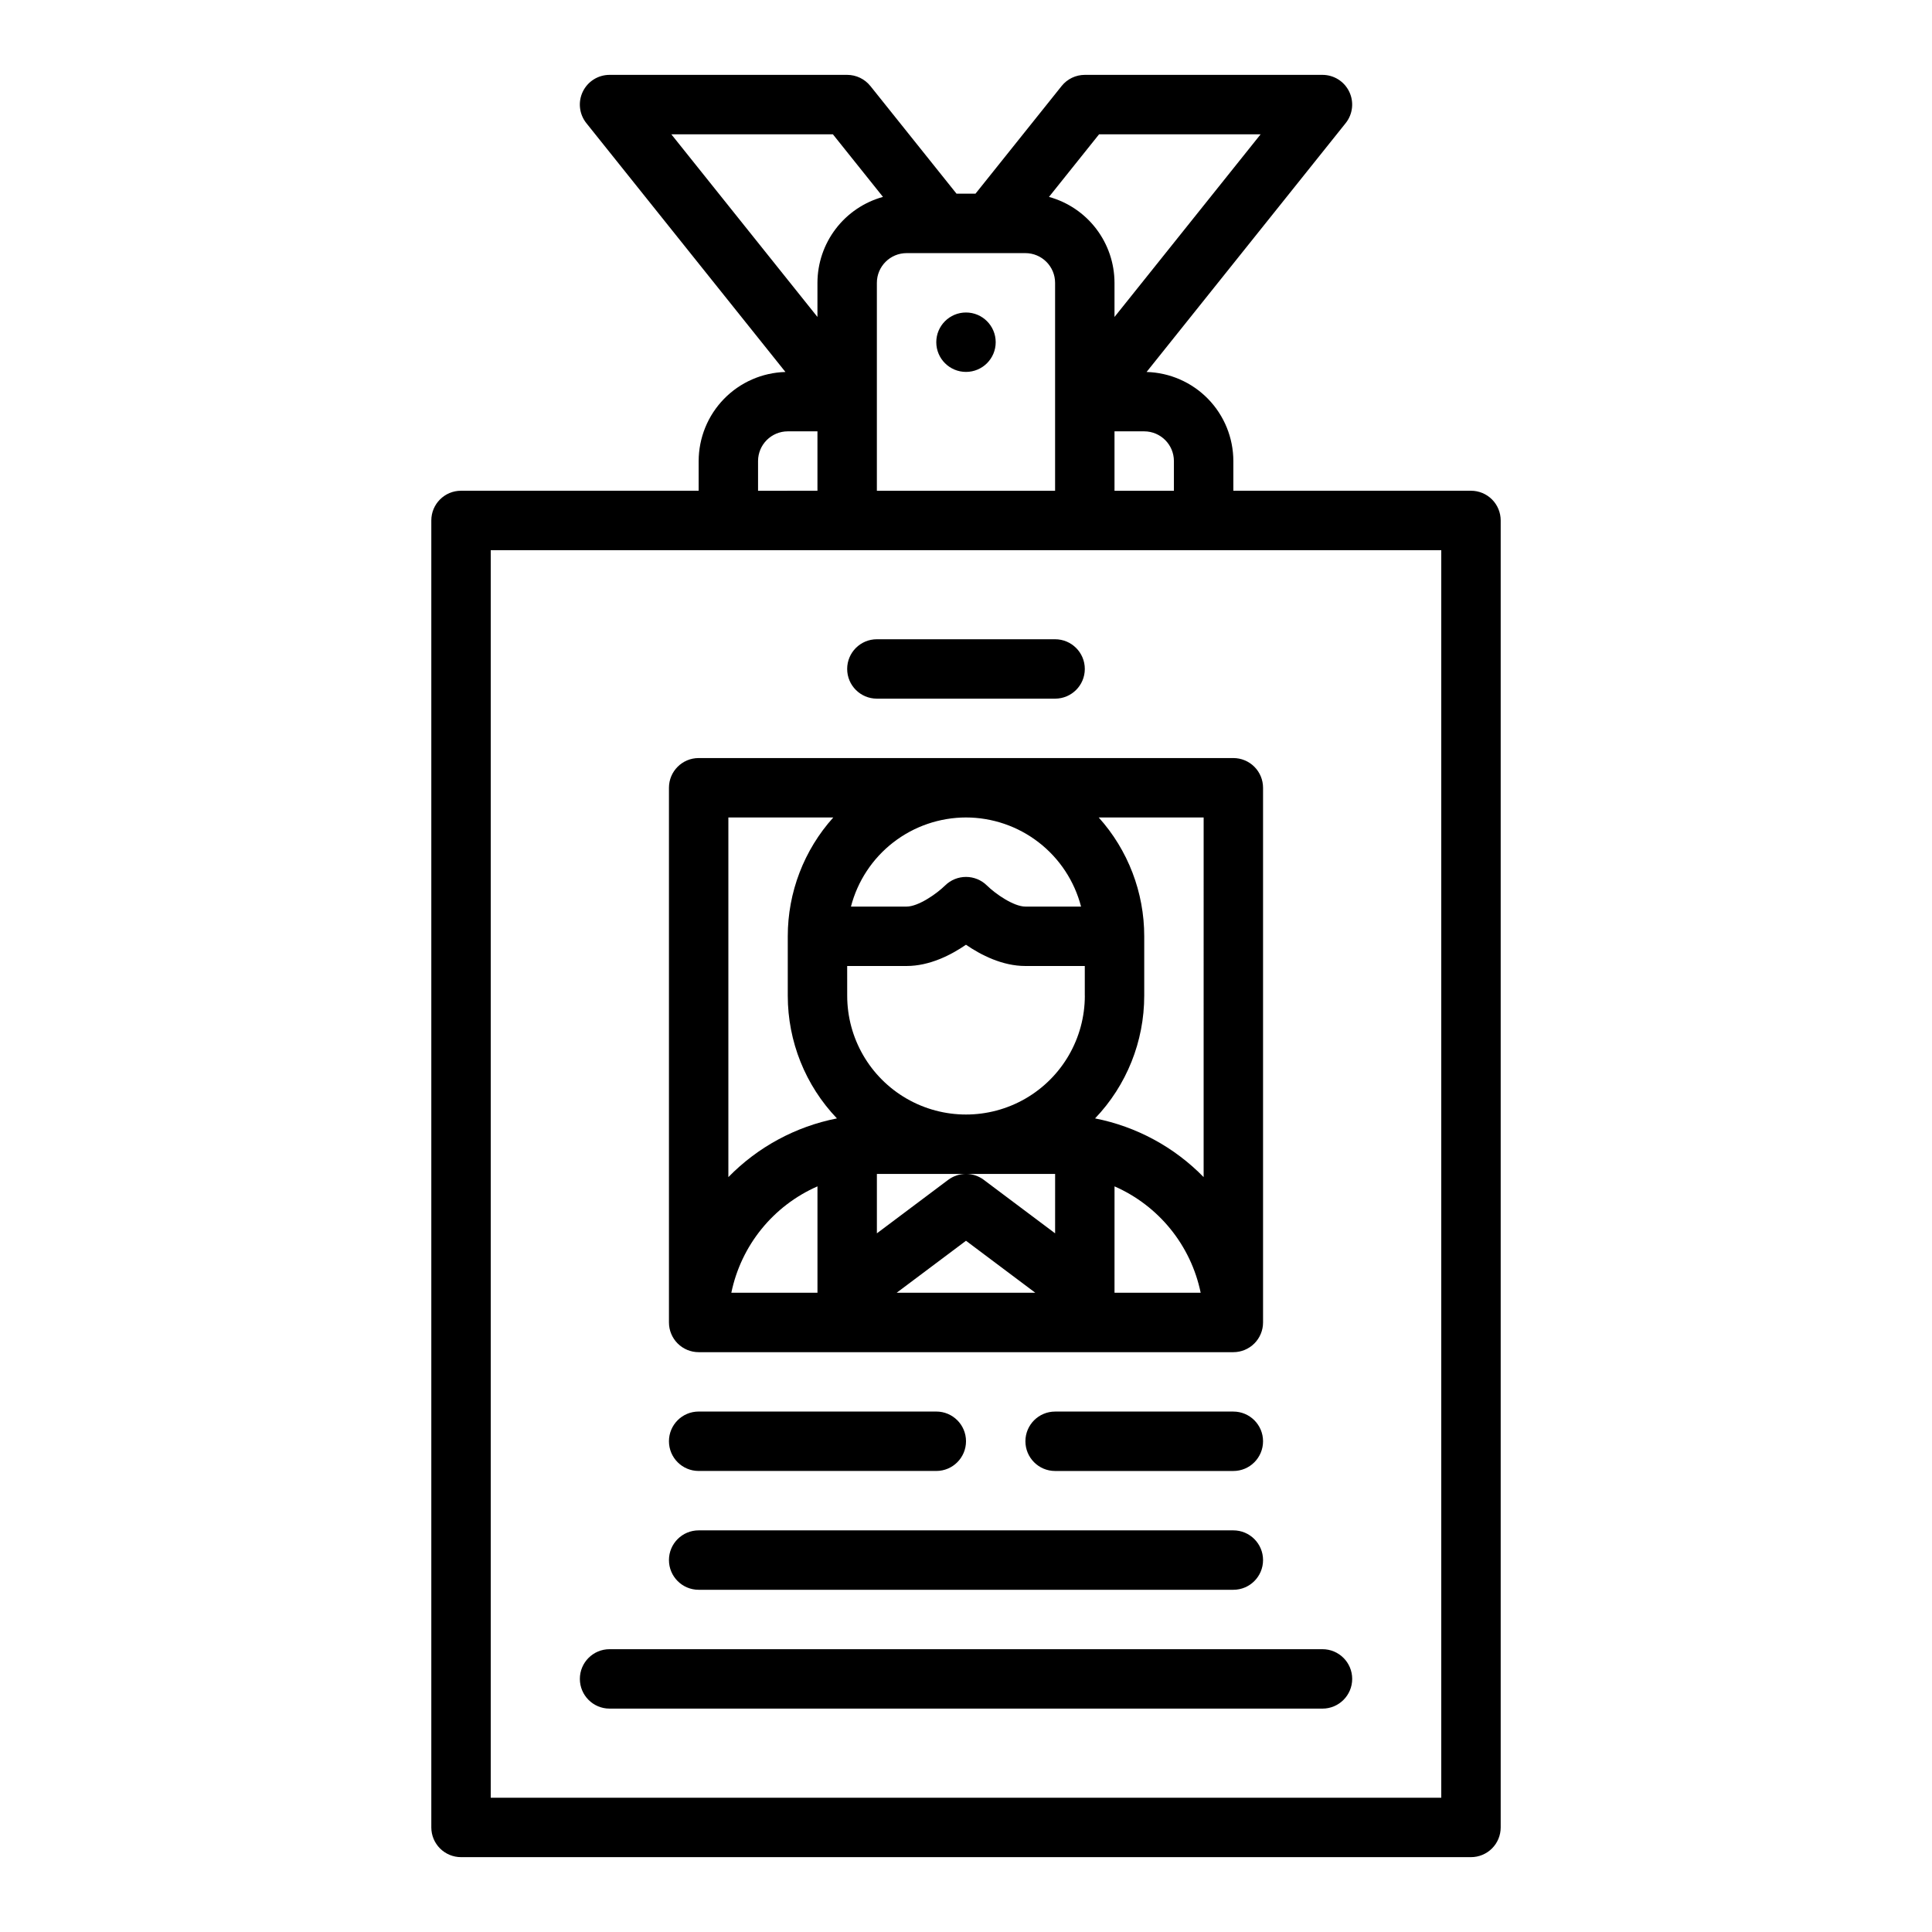
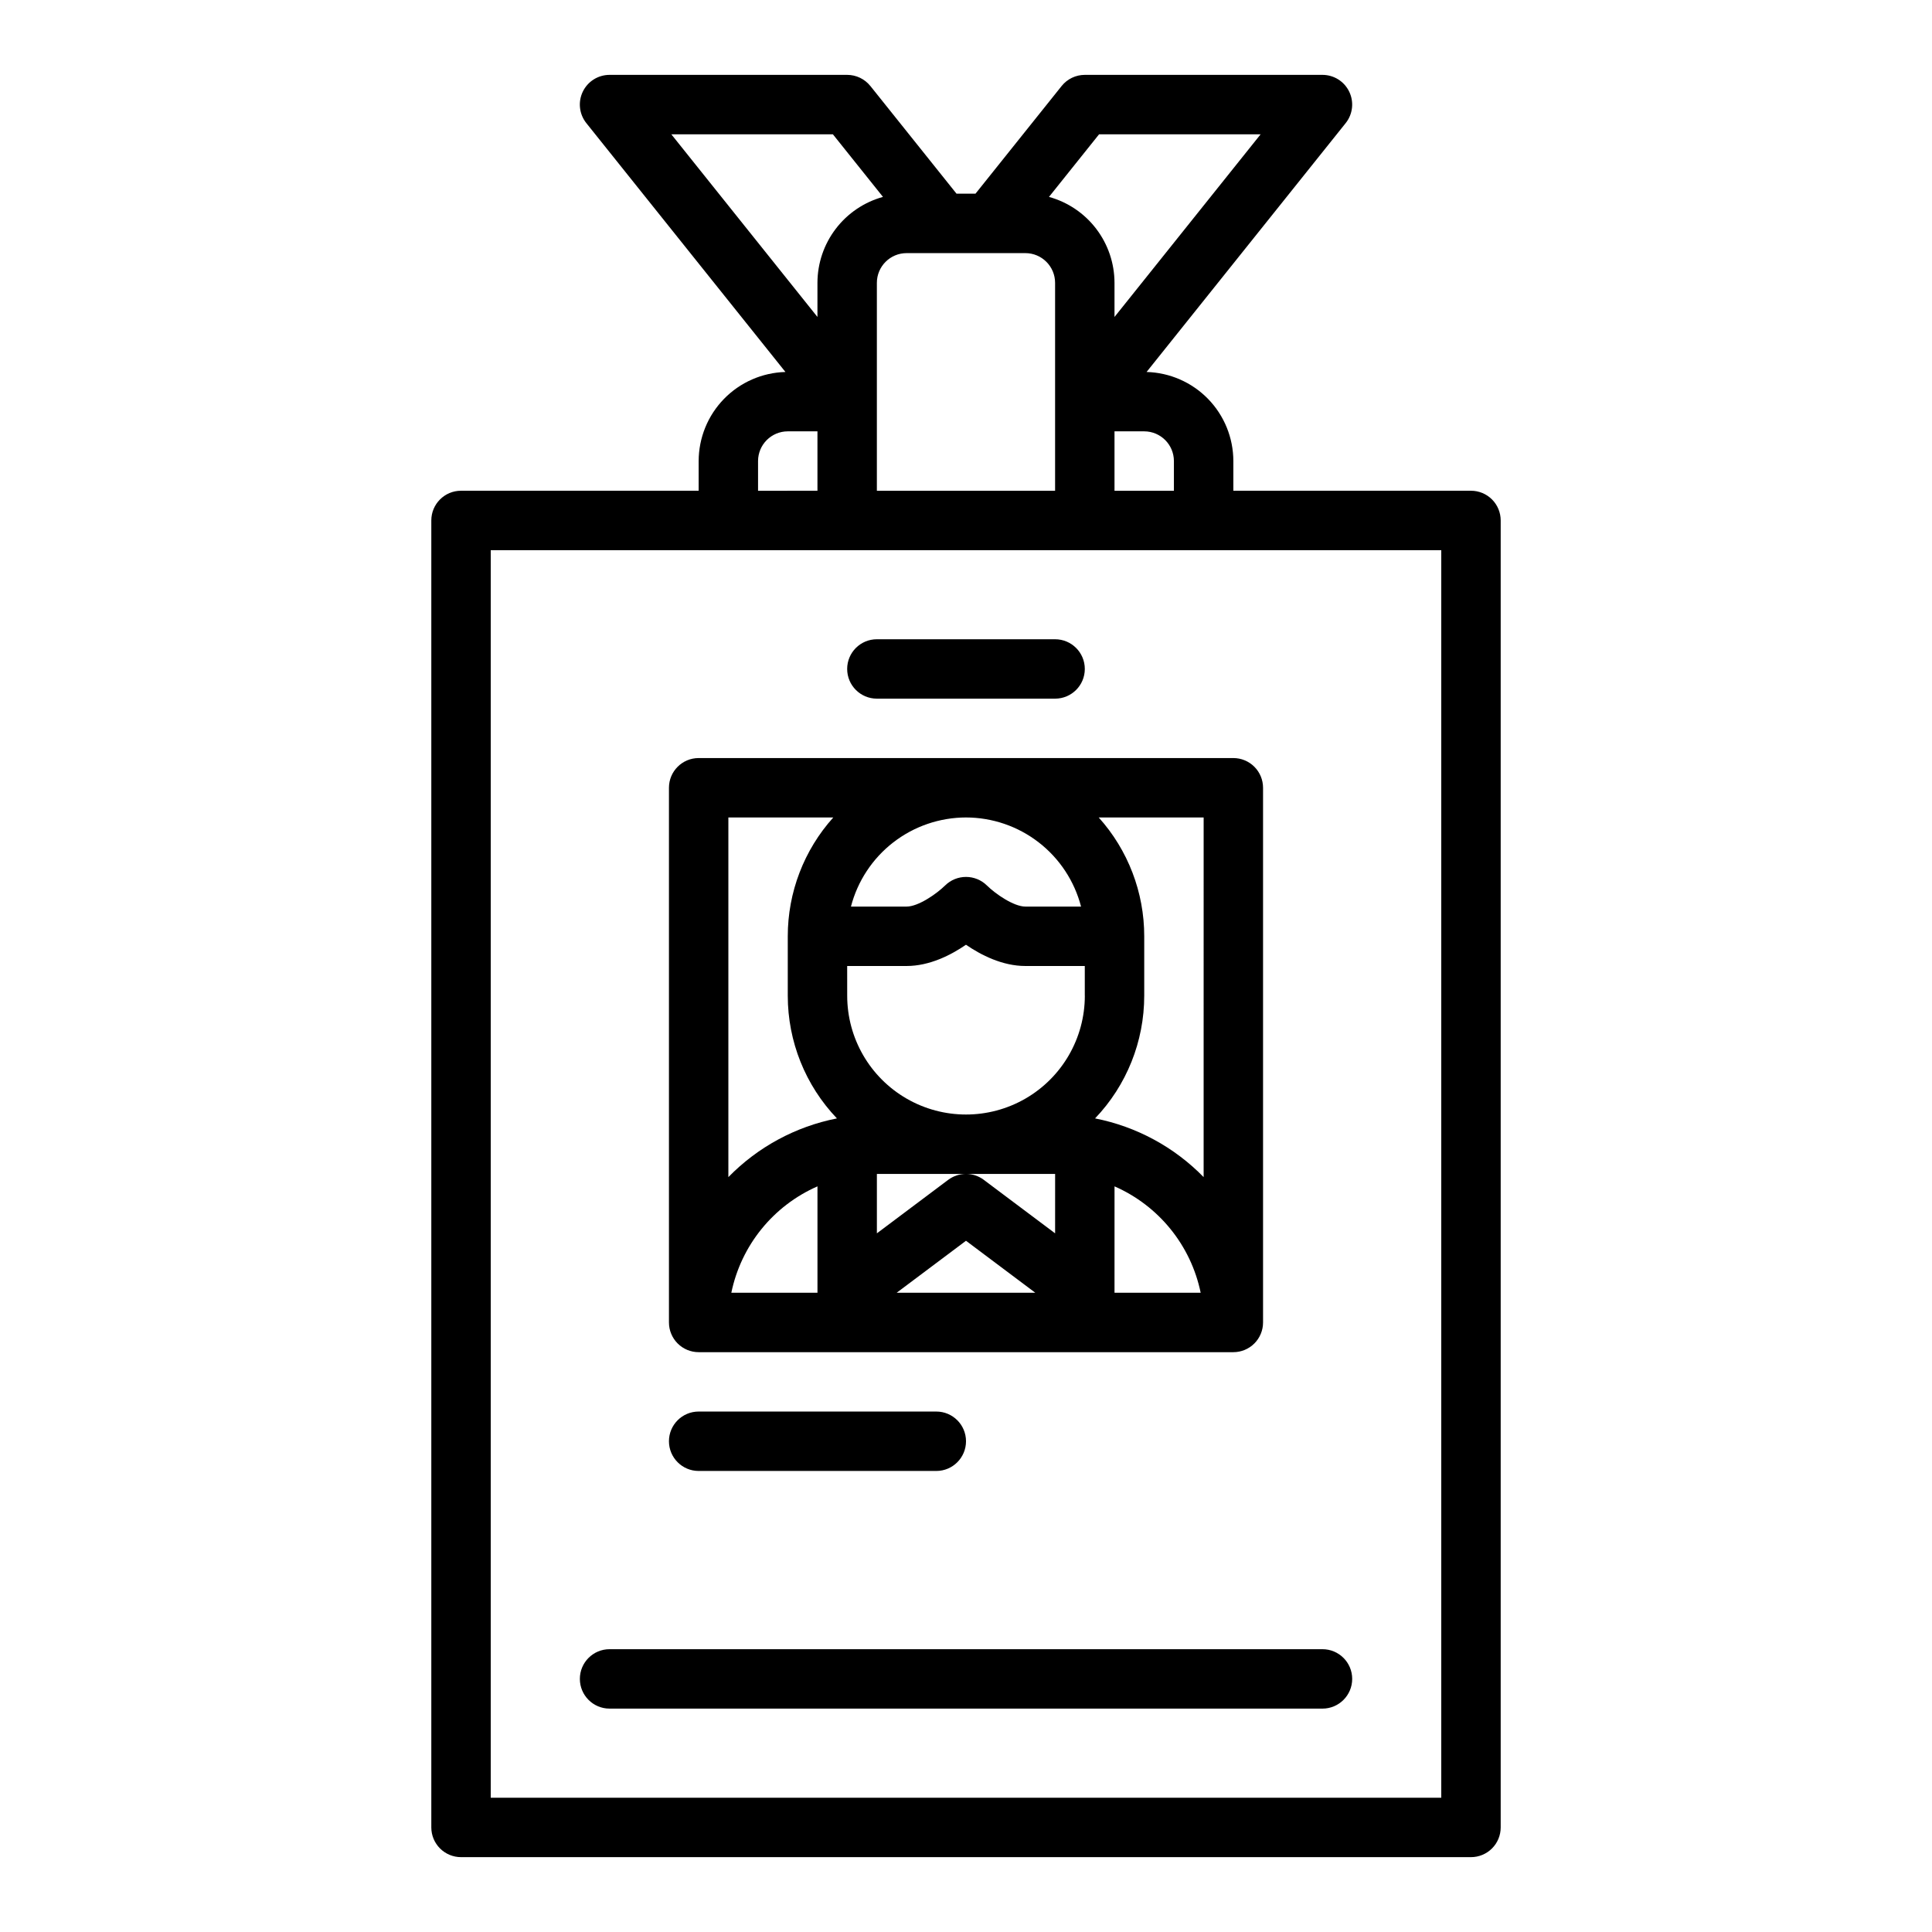
<svg xmlns="http://www.w3.org/2000/svg" fill="#000000" width="800px" height="800px" version="1.1" viewBox="144 144 512 512">
  <g>
    <path d="m329.15 266.18v7.871h-62.973c-4.348 0-7.875 3.523-7.875 7.871v346.37c0 2.086 0.832 4.09 2.309 5.566 1.477 1.473 3.477 2.305 5.566 2.305h267.65c2.086 0 4.09-0.832 5.566-2.305 1.477-1.477 2.305-3.481 2.305-5.566v-346.37c0-2.086-0.828-4.09-2.305-5.566-1.477-1.477-3.481-2.305-5.566-2.305h-62.977v-7.871c-0.008-6.156-2.414-12.062-6.707-16.469-4.297-4.406-10.137-6.965-16.289-7.133l52.758-65.945c1.891-2.363 2.262-5.602 0.949-8.328-1.309-2.731-4.07-4.465-7.098-4.465h-62.973c-2.394 0-4.656 1.086-6.148 2.953l-22.828 28.535h-5.027l-22.828-28.535h-0.004c-1.492-1.863-3.754-2.949-6.141-2.953h-62.977c-3.027 0-5.789 1.734-7.098 4.465-1.312 2.727-0.941 5.965 0.949 8.328l52.758 65.945c-6.148 0.168-11.992 2.727-16.285 7.133s-6.699 10.316-6.711 16.469zm196.8 354.24h-251.9v-330.62h251.9zm-141.7-409.34h31.488c4.348 0.004 7.867 3.527 7.871 7.871v55.105h-47.23v-55.105c0.004-4.344 3.527-7.867 7.871-7.871zm70.848 55.105v7.871h-15.742v-15.746h7.871c4.348 0.008 7.867 3.527 7.871 7.875zm-19.832-86.594h42.812l-38.723 48.406v-9.047c-0.008-5.172-1.711-10.195-4.844-14.309-3.137-4.113-7.535-7.086-12.52-8.461zm-70.543 0 13.273 16.59c-4.984 1.375-9.383 4.348-12.516 8.461-3.137 4.113-4.84 9.137-4.848 14.309v9.047l-38.723-48.406zm-11.961 78.719h7.871v15.742l-15.742 0.004v-7.871c0.004-4.348 3.527-7.867 7.871-7.875z" />
-     <path d="m407.87 234.69c0 4.348-3.523 7.871-7.871 7.871s-7.875-3.523-7.875-7.871 3.527-7.875 7.875-7.875 7.871 3.527 7.871 7.875" />
    <path d="m329.15 502.34h141.7c2.086 0 4.09-0.832 5.566-2.309 1.477-1.473 2.305-3.477 2.305-5.566v-141.7c0-2.086-0.828-4.09-2.305-5.566-1.477-1.477-3.481-2.305-5.566-2.305h-141.7c-4.348 0-7.871 3.523-7.871 7.871v141.7c0 2.09 0.832 4.094 2.305 5.566 1.477 1.477 3.481 2.309 5.566 2.309zm70.848-141.7 0.004-0.004c6.977 0.012 13.758 2.332 19.273 6.606 5.519 4.273 9.461 10.258 11.215 17.012h-14.746c-3.082 0-7.91-3.336-10.176-5.566-3.074-3.051-8.027-3.059-11.113-0.02-2.289 2.25-7.113 5.586-10.199 5.586h-14.746c1.754-6.754 5.699-12.738 11.215-17.012 5.519-4.273 12.297-6.594 19.277-6.606zm-31.488 39.359h15.742c6.106 0 11.777-2.91 15.742-5.633 3.969 2.723 9.637 5.633 15.742 5.633h15.742v7.871h0.012c0 11.25-6.004 21.645-15.746 27.27-9.742 5.625-21.746 5.625-31.488 0-9.742-5.625-15.742-16.02-15.742-27.27zm31.488 55.105 0.004-0.004c-1.703 0-3.363 0.555-4.727 1.574l-18.891 14.172v-15.746zm0 17.711 18.367 13.777-36.734-0.004zm23.617-1.969-18.895-14.168 0.004-0.004c-1.363-1.02-3.019-1.574-4.723-1.574h23.617zm-62.977 15.742h-22.828c2.59-12.543 11.102-23.051 22.828-28.191zm78.719 0 0.004-28.191c11.73 5.141 20.238 15.648 22.828 28.191zm23.617-30.641h0.004c-7.793-7.981-17.828-13.406-28.773-15.559 8.367-8.758 13.031-20.406 13.027-32.52v-15.746c0.008-11.625-4.289-22.844-12.066-31.488h27.812zm-125.95-95.312h27.809c-7.777 8.645-12.074 19.863-12.066 31.488v15.746c-0.004 12.113 4.66 23.762 13.027 32.52-10.945 2.152-20.977 7.578-28.77 15.559z" />
    <path d="m329.15 533.82h62.977c4.348 0 7.875-3.527 7.875-7.875 0-4.348-3.527-7.871-7.875-7.871h-62.977c-4.348 0-7.871 3.523-7.871 7.871 0 4.348 3.523 7.875 7.871 7.875z" />
-     <path d="m470.85 518.08h-47.234c-4.348 0-7.871 3.523-7.871 7.871 0 4.348 3.523 7.875 7.871 7.875h47.234c4.348 0 7.871-3.527 7.871-7.875 0-4.348-3.523-7.871-7.871-7.871z" />
-     <path d="m329.15 565.31h141.7c4.348 0 7.871-3.527 7.871-7.875s-3.523-7.871-7.871-7.871h-141.7c-4.348 0-7.871 3.523-7.871 7.871s3.523 7.875 7.871 7.875z" />
    <path d="m376.38 329.15h47.23c4.348 0 7.875-3.523 7.875-7.871s-3.527-7.871-7.875-7.871h-47.23c-4.348 0-7.871 3.523-7.871 7.871s3.523 7.871 7.871 7.871z" />
    <path d="m305.54 596.8h188.93c4.348 0 7.875-3.527 7.875-7.875 0-4.348-3.527-7.871-7.875-7.871h-188.93c-4.348 0-7.871 3.523-7.871 7.871 0 4.348 3.523 7.875 7.871 7.875z" />
  </g>
</svg>